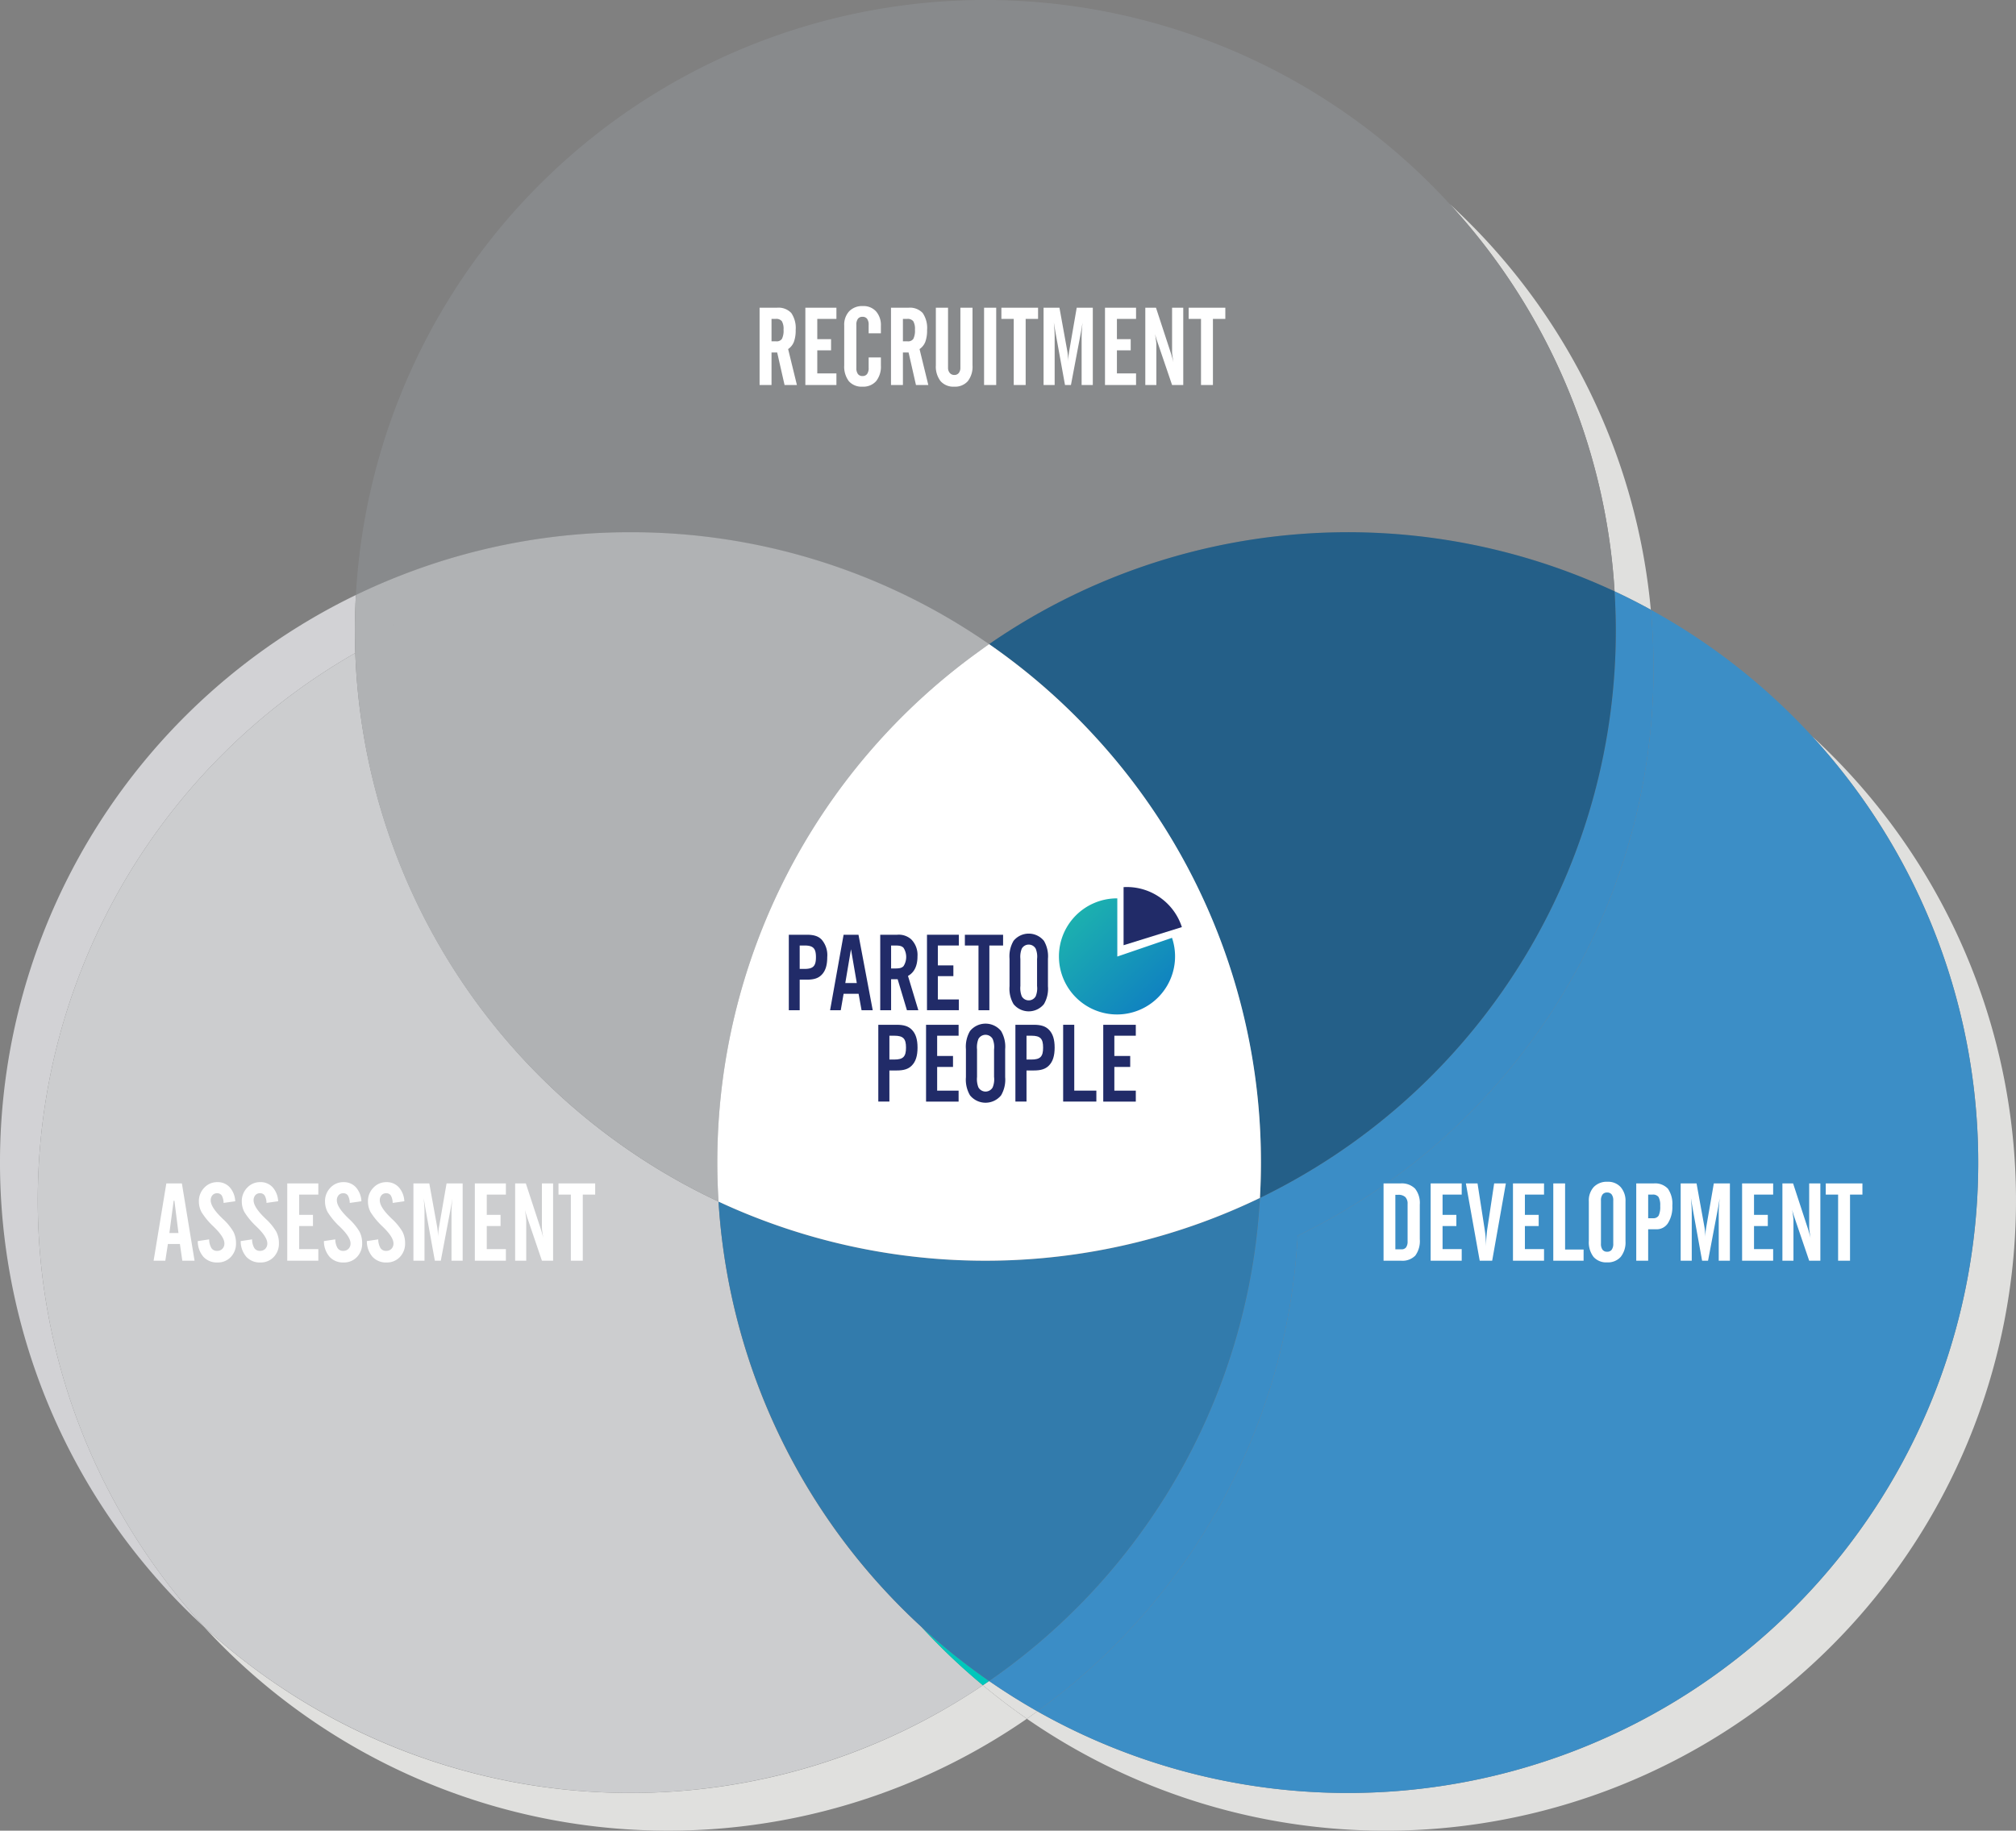
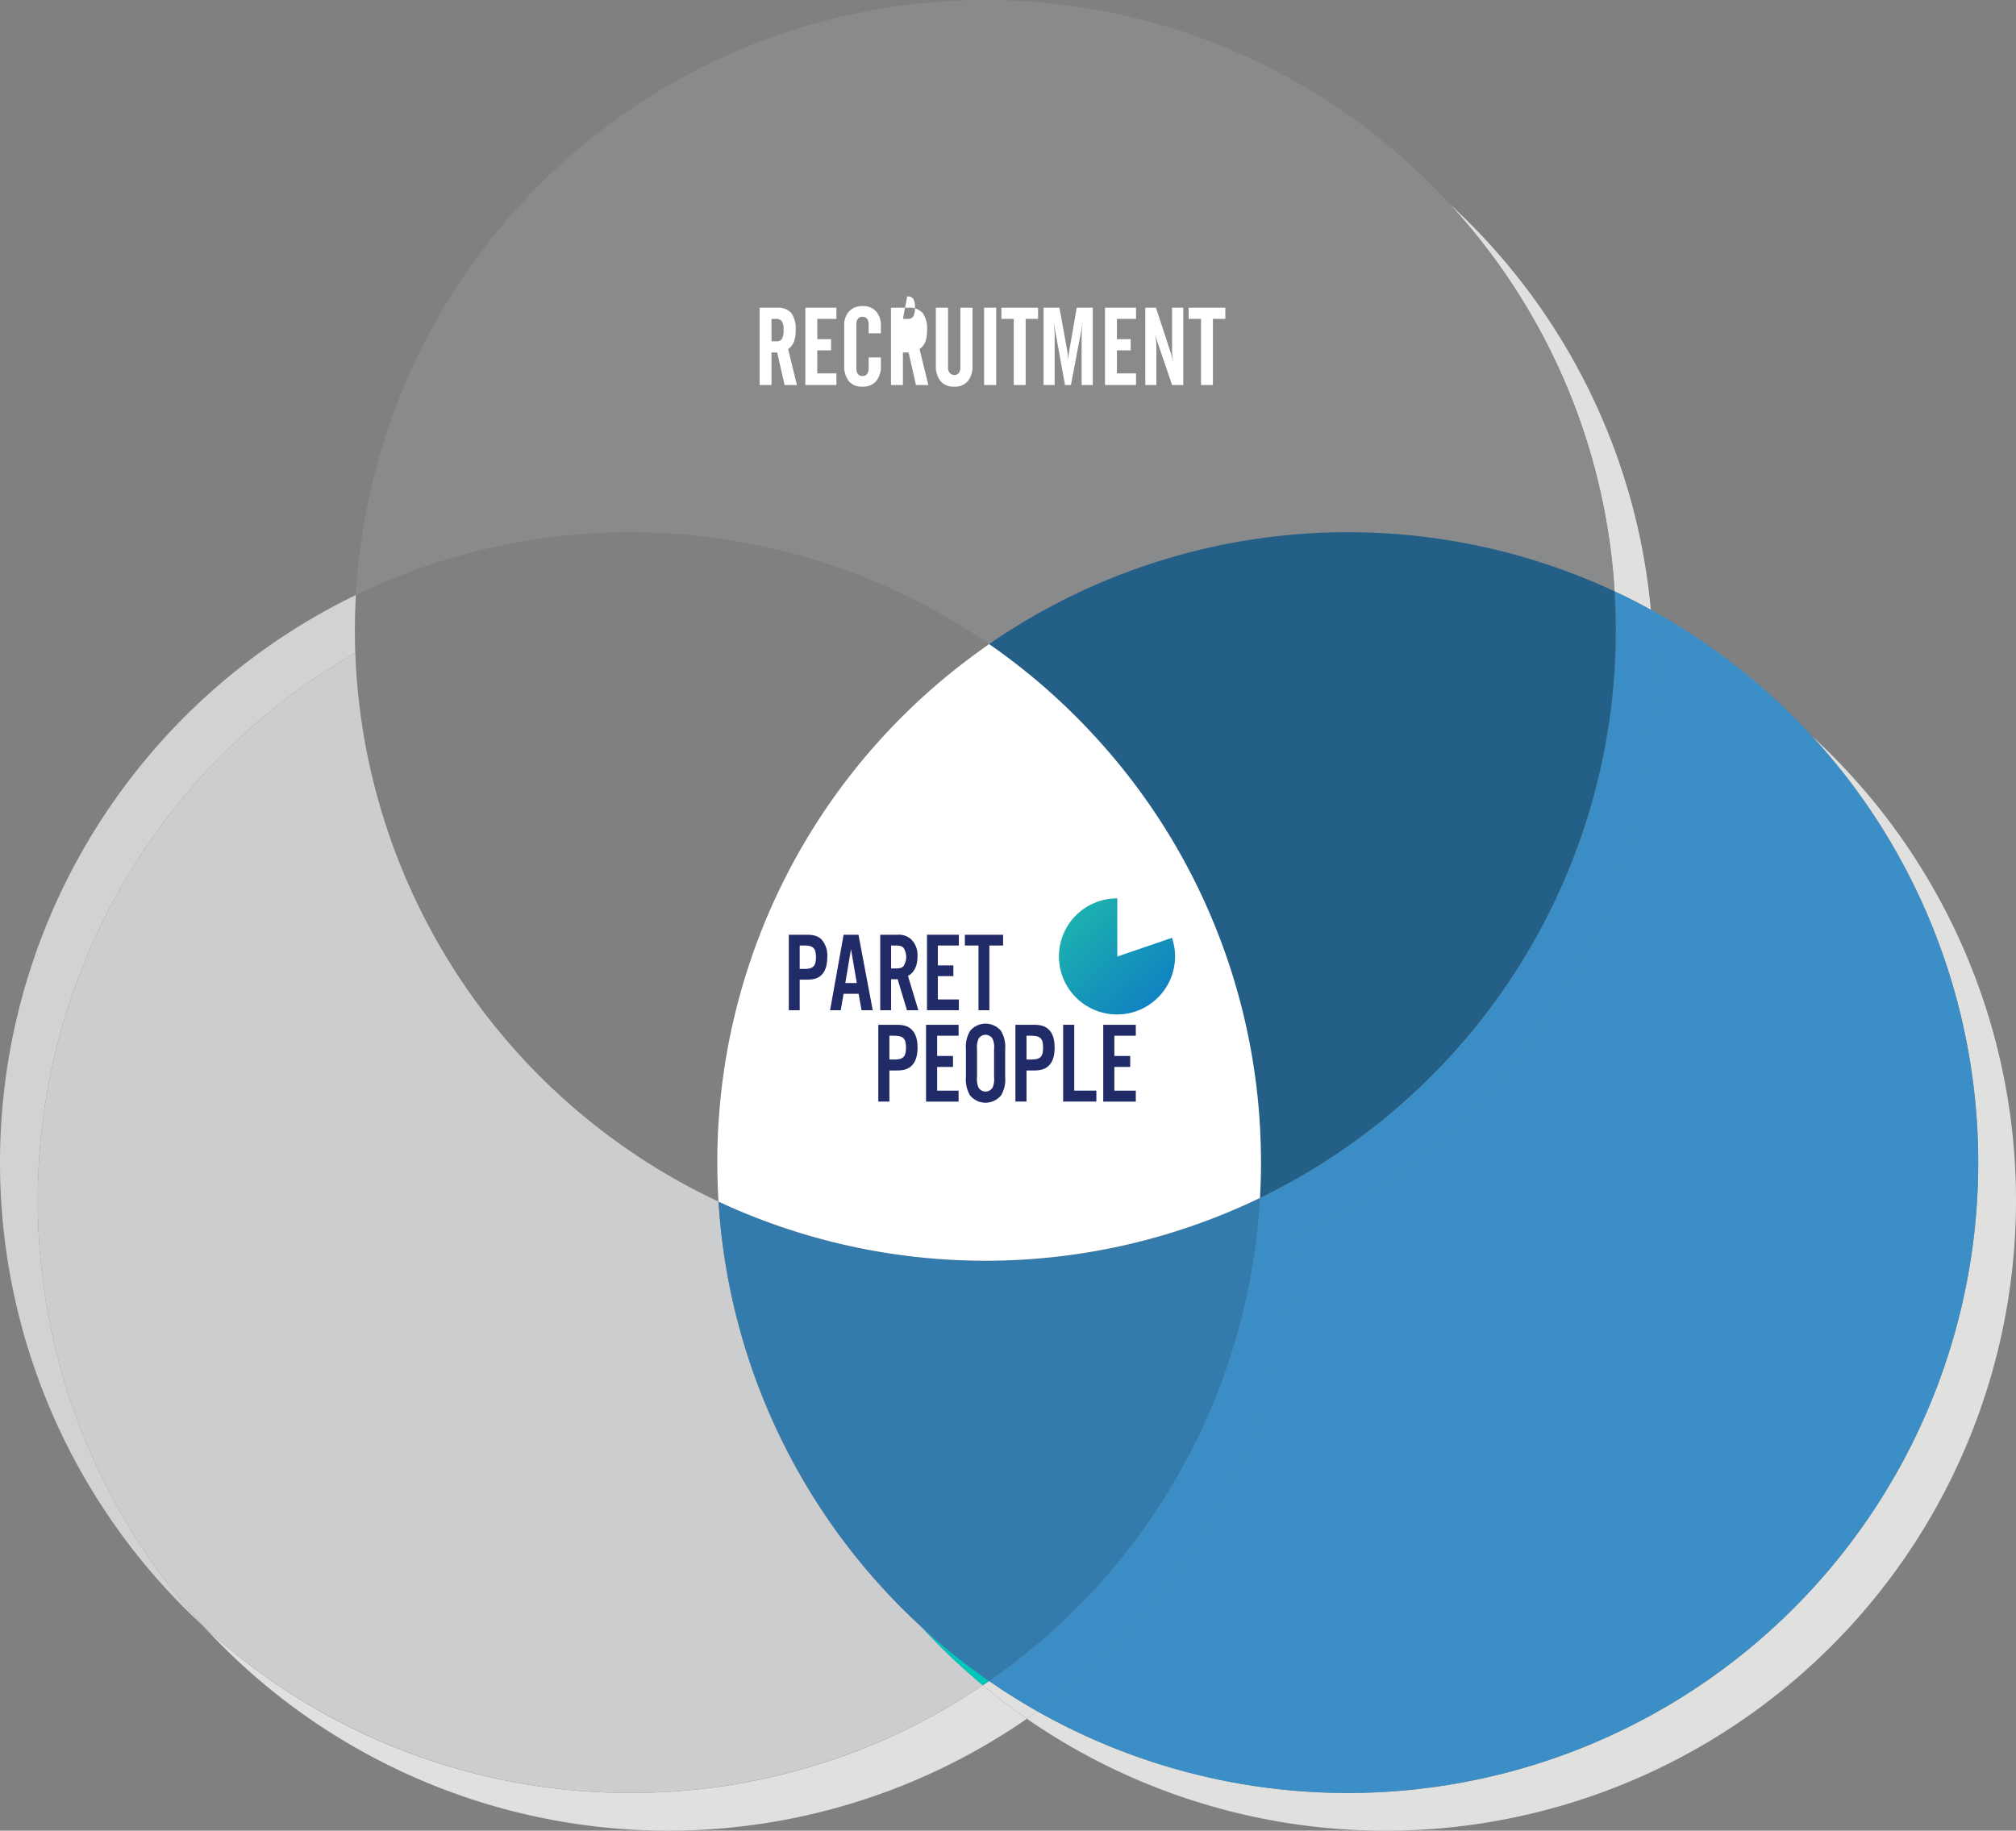
<svg xmlns="http://www.w3.org/2000/svg" id="Venn" width="534" height="485" viewBox="0 0 534 485">
  <rect x="0" y="0" width="534" height="485" fill="#808080" stroke="none" />
  <defs>
    <linearGradient id="linear-gradient" x1="0.131" y1="0.167" x2="0.806" y2="0.877" gradientUnits="objectBoundingBox">
      <stop offset="0" stop-color="#1cb0af" />
      <stop offset="1" stop-color="#1083c0" />
    </linearGradient>
  </defs>
  <g id="Component_9_1" data-name="Component 9 – 1">
    <path id="Path_25" data-name="Path 25" d="M437.272,161.542A166.569,166.569,0,0,0,384.017,54.074a166.362,166.362,0,0,1,43.655,102.587q4.889,2.286,9.6,4.881" fill="#e0e0de" />
    <path id="Path_26" data-name="Path 26" d="M167,475A166.4,166.4,0,0,1,54.024,430.976,166.995,166.995,0,0,0,272,455.35q-6.031-4.179-11.662-8.871A166.2,166.2,0,0,1,167,475" fill="#e0e0de" />
    <path id="Path_27" data-name="Path 27" d="M479.986,195.044A167,167,0,0,1,274.772,453.37c-.92.666-1.838,1.333-2.772,1.98A166.993,166.993,0,0,0,479.986,195.044" fill="#e0e0de" />
    <path id="Path_28" data-name="Path 28" d="M262,445.35c-.55.381-1.107.754-1.662,1.129q5.631,4.68,11.662,8.871c.934-.647,1.852-1.314,2.772-1.979Q268.2,449.642,262,445.35" fill="#e0e0de" />
    <path id="Path_29" data-name="Path 29" d="M384.018,54.074A166.987,166.987,0,0,0,94.267,157.633q5.643-2.734,11.523-5.041A167.162,167.162,0,0,1,262,170.65a167.132,167.132,0,0,1,165.673-13.989A166.37,166.37,0,0,0,384.018,54.074" fill="#888a8c" />
    <path id="Path_30" data-name="Path 30" d="M94.108,173q-.1-2.986-.108-6c0-3.144.1-6.265.266-9.366A167.024,167.024,0,0,0,54.025,430.975,167.013,167.013,0,0,1,94.108,173" fill="#d2d2d5" />
    <path id="Path_31" data-name="Path 31" d="M244.008,430.952a166.557,166.557,0,0,1-53.286-107.5q-.234-2.547-.394-5.115A167.265,167.265,0,0,1,94.108,173,167.014,167.014,0,0,0,54.025,430.976a166.979,166.979,0,0,0,206.313,15.5,168.006,168.006,0,0,1-16.33-15.527" fill="#cccdcf" />
    <path id="Path_32" data-name="Path 32" d="M260.338,446.479c.555-.375,1.112-.748,1.662-1.129a167.809,167.809,0,0,1-17.992-14.4,167.9,167.9,0,0,0,16.33,15.527" fill="#00c7bc" />
-     <path id="Union_1" data-name="Union 1" d="M-3260.986-1984.044A166.512,166.512,0,0,1-3314.892-2101h0q-.105-2.988-.108-6c0-3.144.094-6.265.265-9.366q5.644-2.735,11.524-5.042h0A166.525,166.525,0,0,1-3242-2133a166.218,166.218,0,0,1,95,29.65c-.933.647-1.85,1.317-2.769,1.982A166.749,166.749,0,0,0-3219-1966c0,3.473.12,6.918.329,10.338A167.341,167.341,0,0,1-3260.986-1984.044ZM-3305-2097c0-3.143.095-6.265.266-9.366h0Q-3304.993-2101.715-3305-2097Zm.267-9.367q.073-1.309.166-2.612Q-3304.661-2107.676-3304.733-2106.367Zm71.164-16.626q.784-.007,1.569-.007Q-3232.785-2123-3233.569-2122.993Z" transform="translate(3409 2274)" fill="#b0b2b4" />
    <path id="Path_37" data-name="Path 37" d="M479.986,195.044a167.7,167.7,0,0,0-42.715-33.5c.156,1.7.3,3.4.4,5.118.209,3.421.328,6.866.328,10.34a167.007,167.007,0,0,1-94.266,150.366,166.776,166.776,0,0,1-68.962,126A167,167,0,0,0,479.986,195.044" fill="#3c8ec6" />
    <path id="Path_38" data-name="Path 38" d="M437.672,166.661c-.105-1.714-.245-3.419-.4-5.119q-4.71-2.588-9.6-4.881c.118,1.934.2,3.879.253,5.829.043,1.5.075,3,.075,4.51a166.933,166.933,0,0,1-84.115,145.006q-4.973,2.847-10.151,5.361-.422,7.617-1.517,15.039A166.962,166.962,0,0,1,262,445.35q6.189,4.29,12.772,8.021a166.776,166.776,0,0,0,68.962-126A167.008,167.008,0,0,0,438,177c0-3.473-.119-6.918-.328-10.339" fill="#3b8dc6" />
    <path id="Path_39" data-name="Path 39" d="M427.926,162.49c-.056-1.951-.136-3.9-.254-5.829A167.13,167.13,0,0,0,262,170.65q6.031,4.181,11.667,8.868A167.339,167.339,0,0,1,334,308q0,4.716-.266,9.367,5.178-2.51,10.152-5.361A166.935,166.935,0,0,0,428,167c0-1.509-.03-3.011-.073-4.51" fill="#245f88" />
    <path id="Path_40" data-name="Path 40" d="M261,334a166.469,166.469,0,0,1-60.926-11.49q-4.949-1.941-9.746-4.171.156,2.57.393,5.115A167.288,167.288,0,0,0,262,445.35a166.966,166.966,0,0,0,70.217-112.944q1.086-7.419,1.517-15.039A166.328,166.328,0,0,1,261,334" fill="#327bac" />
    <path id="Path_41" data-name="Path 41" d="M289.957,195.034a167.829,167.829,0,0,0-16.291-15.516q-5.631-4.68-11.666-8.868c-.934.647-1.85,1.315-2.77,1.981A166.752,166.752,0,0,0,190,308c0,3.473.119,6.919.328,10.339q4.789,2.241,9.746,4.171a167.311,167.311,0,0,0,133.659-5.143c.172-3.1.267-6.223.267-9.367a166.354,166.354,0,0,0-44.043-112.966" fill="#fff" />
    <path id="Path_9" data-name="Path 9" d="M2.88,200.773H0V180.78H4.781c1.873,0,3.048.39,3.914,1.289a6.285,6.285,0,0,1,1.482,4.646c0,2.158-.475,3.657-1.482,4.676-.867.9-2.041,1.289-3.914,1.289H2.88Zm1.258-10.941c2.321,0,3.048-.749,3.048-3.117,0-2.338-.727-3.087-3.048-3.087H2.88v6.2Z" transform="translate(208.943 66.862)" fill="#212b68" />
    <path id="Path_10" data-name="Path 10" d="M161.145,196.427l-.755,4.346h-2.824l3.579-19.993h3.942l3.774,19.993H165.9l-.783-4.346Zm1.957-11.81-1.51,8.962h3.048Z" transform="translate(62.31 66.862)" fill="#212b68" />
    <path id="Path_11" data-name="Path 11" d="M351.854,200.773h-2.88V180.78h4.5a4.939,4.939,0,0,1,3.69,1.2,5.847,5.847,0,0,1,1.678,4.526c0,2.518-.839,4.256-2.516,5.186l2.74,9.082h-3.02l-2.46-8.213h-1.733Zm1.062-11.061c1.23,0,1.789-.15,2.237-.629a4.514,4.514,0,0,0,0-4.826c-.447-.48-1.007-.629-2.237-.629h-1.062v6.085Z" transform="translate(-115.818 66.862)" fill="#212b68" />
    <path id="Path_12" data-name="Path 12" d="M535.932,183.628h-5.564V188.9h4.11v2.848h-4.11v6.175h5.564v2.848h-8.444V180.78h8.444Z" transform="translate(-281.947 66.861)" fill="#212b68" />
    <path id="Path_13" data-name="Path 13" d="M678.637,200.773h-2.88V183.627h-3.607V180.78h10.121v2.848h-3.635Z" transform="translate(-416.572 66.862)" fill="#212b68" />
-     <path id="Path_14" data-name="Path 14" d="M852.779,190.432a8.048,8.048,0,0,1-1.062,4.736,5.184,5.184,0,0,1-8.052,0,8.048,8.048,0,0,1-1.062-4.736v-7.284a8.048,8.048,0,0,1,1.062-4.736,5.184,5.184,0,0,1,8.052,0,8.048,8.048,0,0,1,1.062,4.736Zm-7.3-.06a5.867,5.867,0,0,0,.363,2.728,2.117,2.117,0,0,0,3.691,0,5.51,5.51,0,0,0,.363-2.728v-7.164a5.509,5.509,0,0,0-.363-2.728,2.117,2.117,0,0,0-3.691,0,5.866,5.866,0,0,0-.363,2.728Z" transform="translate(-575.197 70.848)" fill="#212b68" />
    <path id="Path_15" data-name="Path 15" d="M344.562,542.218h-2.941V521.876H346.5c1.913,0,3.112.4,4,1.311,1.028,1.037,1.513,2.562,1.513,4.727,0,2.2-.485,3.721-1.513,4.758-.885.915-2.084,1.311-4,1.311h-1.942Zm1.285-11.131c2.37,0,3.112-.762,3.112-3.172,0-2.379-.742-3.141-3.112-3.141h-1.285v6.313Z" transform="translate(-108.975 -250.383)" fill="#212b68" />
    <path id="Path_16" data-name="Path 16" d="M532.534,524.773h-5.682v5.368h4.2v2.9h-4.2v6.282h5.682v2.9h-8.622V521.876h8.622Z" transform="translate(-278.618 -250.382)" fill="#212b68" />
    <path id="Path_17" data-name="Path 17" d="M686.549,531.7a8.165,8.165,0,0,1-1.085,4.818,5.306,5.306,0,0,1-8.223,0,8.164,8.164,0,0,1-1.085-4.818v-7.411a8.165,8.165,0,0,1,1.085-4.819,5.306,5.306,0,0,1,8.223,0,8.165,8.165,0,0,1,1.085,4.819Zm-7.452-.061a5.95,5.95,0,0,0,.371,2.775,2.166,2.166,0,0,0,3.769,0,5.587,5.587,0,0,0,.371-2.775v-7.289a5.586,5.586,0,0,0-.371-2.775,2.166,2.166,0,0,0-3.769,0,5.95,5.95,0,0,0-.371,2.775Z" transform="translate(-420.3 -246.327)" fill="#212b68" />
    <path id="Path_18" data-name="Path 18" d="M867.973,542.218h-2.941V521.876h4.882c1.913,0,3.112.4,4,1.311,1.028,1.037,1.513,2.562,1.513,4.727,0,2.2-.485,3.721-1.513,4.758-.885.915-2.084,1.311-4,1.311h-1.941Zm1.285-11.131c2.37,0,3.112-.762,3.112-3.172,0-2.379-.742-3.141-3.112-3.141h-1.285v6.313Z" transform="translate(-596.071 -250.383)" fill="#212b68" />
    <path id="Path_19" data-name="Path 19" d="M1050.262,539.32h5.853v2.9h-8.794V521.876h2.941Z" transform="translate(-765.712 -250.383)" fill="#212b68" />
    <path id="Path_20" data-name="Path 20" d="M1209.017,524.773h-5.682v5.368h4.2v2.9h-4.2v6.282h5.682v2.9h-8.622V521.876h8.622Z" transform="translate(-908.165 -250.382)" fill="#212b68" />
    <path id="Path_21" data-name="Path 21" d="M1048.9,58.315V42.9a15.38,15.38,0,1,0,14.488,10.456Z" transform="translate(-752.946 195.102)" fill="url(#linear-gradient)" />
-     <path id="Path_22" data-name="Path 22" d="M1278.921,0c-.3,0-.6.01-.9.027v15.39l15.441-4.8A15.315,15.315,0,0,0,1278.921,0" transform="translate(-980.406 235)" fill="#212b68" />
-     <path id="Path_178" data-name="Path 178" d="M-57.639-17.516v5.947h1.246a1.664,1.664,0,0,0,1.515-.658,4.891,4.891,0,0,0,.425-2.443A4.013,4.013,0,0,0-54.9-16.9a1.859,1.859,0,0,0-1.607-.616Zm0,8.907V0H-60.8V-20.476h4.63a4.624,4.624,0,0,1,3.767,1.4,7.063,7.063,0,0,1,1.161,4.517,8.662,8.662,0,0,1-.467,3.115,4.138,4.138,0,0,1-1.529,1.926L-50.913,0h-3.271l-1.954-8.609ZM-48.676,0V-20.476h8.227v2.959h-5.069v5.367h3.653V-9.19h-3.653v6.117h5.069V0Zm10.294-5.253V-15.746a5.257,5.257,0,0,1,1.317-3.795,4.8,4.8,0,0,1,3.639-1.374,4.466,4.466,0,0,1,3.476,1.409,5.5,5.5,0,0,1,1.281,3.844v1.968H-31.91v-2.251a2.581,2.581,0,0,0-.411-1.593,1.444,1.444,0,0,0-1.218-.531,1.444,1.444,0,0,0-1.218.531,2.581,2.581,0,0,0-.411,1.593V-4.517a2.613,2.613,0,0,0,.411,1.6,1.436,1.436,0,0,0,1.218.538,1.436,1.436,0,0,0,1.218-.538,2.613,2.613,0,0,0,.411-1.6v-2.79h3.243v2.138A6.134,6.134,0,0,1-29.935-1.02a4.517,4.517,0,0,1-3.6,1.458,4.479,4.479,0,0,1-3.618-1.444A6.414,6.414,0,0,1-38.381-5.253Zm15.548-12.263v5.947h1.246a1.664,1.664,0,0,0,1.515-.658,4.891,4.891,0,0,0,.425-2.443,4.013,4.013,0,0,0-.446-2.23,1.859,1.859,0,0,0-1.607-.616Zm0,8.907V0h-3.158V-20.476h4.63a4.624,4.624,0,0,1,3.767,1.4,7.063,7.063,0,0,1,1.161,4.517,8.662,8.662,0,0,1-.467,3.115,4.138,4.138,0,0,1-1.529,1.926L-16.107,0h-3.271l-1.954-8.609Zm8.723-11.866h3.229V-4.616a2.1,2.1,0,0,0,.46,1.423,1.524,1.524,0,0,0,1.211.531,1.43,1.43,0,0,0,1.175-.524,2.207,2.207,0,0,0,.425-1.43V-20.476H-4.4V-5.168A6.176,6.176,0,0,1-5.65-1.012,4.485,4.485,0,0,1-9.24.439,4.509,4.509,0,0,1-12.857-1.02a6.323,6.323,0,0,1-1.253-4.234ZM-1.338,0V-20.476H1.876V0ZM3.25-17.516v-2.959h9.714v2.959H9.678V0H6.521V-17.516ZM14.422,0V-20.476h4.206L20.681-9.133a14.22,14.22,0,0,1,.191,1.458q.064.779.064,1.614a14.133,14.133,0,0,1,.078-1.458q.078-.75.219-1.586L23.2-20.476h4.262V0H24.5V-12.928q0-.552.064-1.487t.177-2.082q-.071.411-.184,1.133-.227,1.374-.312,1.77L21.672,0H20.1L17.636-13.608q-.142-.821-.3-1.8t-.191-1.09q.1,1.048.156,1.961t.057,1.607V0Zm16.27,0V-20.476h8.227v2.959H33.85v5.367H37.5V-9.19H33.85v6.117h5.069V0ZM41.369,0V-20.476H44.2L48.208-8.241q.113.354.276.935t.333,1.246q-.156-.892-.255-1.65a9.575,9.575,0,0,1-.1-1.112V-20.476h2.959V0H48.463L44.612-11.314q-.028-.071-.071-.212-.4-1.161-.595-2.011.17,1.076.262,1.791a9.179,9.179,0,0,1,.092,1.041V0ZM52.853-17.516v-2.959h9.714v2.959H59.281V0H56.124V-17.516Z" transform="translate(262 102)" fill="#fff" />
-     <path id="Path_177" data-name="Path 177" d="M-59.395-3.016h1.6a1.465,1.465,0,0,0,1.239-.524,2.666,2.666,0,0,0,.4-1.628v-9.855a2.469,2.469,0,0,0-.609-1.848,2.671,2.671,0,0,0-1.912-.588h-.722ZM-62.524,0V-20.476h4.489A4.975,4.975,0,0,1-54.177-19.1a6.148,6.148,0,0,1,1.253,4.248v9.147a6.52,6.52,0,0,1-1.189,4.347A4.774,4.774,0,0,1-57.894,0Zm12.475,0V-20.476h8.227v2.959h-5.069v5.367h3.653V-9.19h-3.653v6.117h5.069V0Zm9.332-20.476h3.087l1.883,12.121q.184,1.161.262,2.188t.078,2.074v.368q.042-1.345.135-2.528t.219-2.1l1.827-12.121h3.1L-33.751,0h-3.3ZM-28.242,0V-20.476h8.227v2.959h-5.069v5.367h3.653V-9.19h-3.653v6.117h5.069V0Zm10.677,0V-20.476h3.129V-2.959h4.9V0ZM-1.678-4.517V-15.944a2.581,2.581,0,0,0-.411-1.593,1.444,1.444,0,0,0-1.218-.531,1.444,1.444,0,0,0-1.218.531,2.581,2.581,0,0,0-.411,1.593V-4.517a2.613,2.613,0,0,0,.411,1.6,1.436,1.436,0,0,0,1.218.538,1.436,1.436,0,0,0,1.218-.538A2.613,2.613,0,0,0-1.678-4.517ZM-8.149-15.746a5.257,5.257,0,0,1,1.317-3.795,4.8,4.8,0,0,1,3.639-1.374A4.466,4.466,0,0,1,.283-19.506a5.5,5.5,0,0,1,1.281,3.844V-5.168A6.134,6.134,0,0,1,.3-1.02,4.517,4.517,0,0,1-3.306.439a4.476,4.476,0,0,1-3.6-1.451A6.368,6.368,0,0,1-8.149-5.253ZM7.569-11.257H8.815a1.647,1.647,0,0,0,1.522-.673,5.384,5.384,0,0,0,.418-2.57,4.515,4.515,0,0,0-.439-2.379A1.827,1.827,0,0,0,8.7-17.516H7.569ZM4.411,0V-20.476h4.63a4.628,4.628,0,0,1,3.76,1.4,7.031,7.031,0,0,1,1.168,4.517A8.019,8.019,0,0,1,12.836-9.99a3.56,3.56,0,0,1-3.1,1.664H7.569V0ZM16.178,0V-20.476h4.206L22.437-9.133a14.22,14.22,0,0,1,.191,1.458q.064.779.064,1.614a14.133,14.133,0,0,1,.078-1.458q.078-.75.219-1.586l1.968-11.371h4.262V0H26.26V-12.928q0-.552.064-1.487T26.5-16.5q-.071.411-.184,1.133-.227,1.374-.312,1.77L23.428,0H21.856L19.392-13.608q-.142-.821-.3-1.8T18.9-16.5q.1,1.048.156,1.961t.057,1.607V0Zm16.27,0V-20.476h8.227v2.959H35.606v5.367h3.653V-9.19H35.606v6.117h5.069V0ZM43.125,0V-20.476h2.832L49.964-8.241q.113.354.276.935t.333,1.246q-.156-.892-.255-1.65a9.575,9.575,0,0,1-.1-1.112V-20.476h2.959V0H50.219L46.367-11.314q-.028-.071-.071-.212-.4-1.161-.595-2.011.17,1.076.262,1.791a9.179,9.179,0,0,1,.092,1.041V0ZM54.609-17.516v-2.959h9.714v2.959H61.037V0H57.88V-17.516Z" transform="translate(429 334)" fill="#fff" />
-     <path id="Path_176" data-name="Path 176" d="M-58.312,0l3.37-20.476h4.121L-47.465,0h-3.243l-.637-4.432h-3.186L-55.21,0Zm4.177-7.335h2.407L-52.8-15.888H-53ZM-46.615-5.2-43.6-5.65A4.577,4.577,0,0,0-43-3.349a1.7,1.7,0,0,0,1.5.743,1.883,1.883,0,0,0,1.4-.545,1.957,1.957,0,0,0,.538-1.437q0-1.6-2.549-4.135l-.3-.3a19.062,19.062,0,0,1-3.2-3.83,5.984,5.984,0,0,1-.708-2.839,5.058,5.058,0,0,1,1.423-3.646,4.639,4.639,0,0,1,3.476-1.48,4.273,4.273,0,0,1,3.271,1.366,5.93,5.93,0,0,1,1.458,3.7l-3.087.439a4.089,4.089,0,0,0-.489-1.968A1.394,1.394,0,0,0-41.5-17.87a1.559,1.559,0,0,0-1.225.517,2,2,0,0,0-.46,1.381q0,1.784,2.974,4.659l.184.184a14.886,14.886,0,0,1,2.86,3.469,6.593,6.593,0,0,1,.68,3.016A5.072,5.072,0,0,1-37.878-.97,4.674,4.674,0,0,1-41.39.467a4.821,4.821,0,0,1-3.731-1.5A6.337,6.337,0,0,1-46.615-5.2Zm11.371,0,3.016-.453a4.577,4.577,0,0,0,.595,2.3,1.7,1.7,0,0,0,1.5.743,1.883,1.883,0,0,0,1.4-.545,1.957,1.957,0,0,0,.538-1.437q0-1.6-2.549-4.135l-.3-.3a19.062,19.062,0,0,1-3.2-3.83,5.984,5.984,0,0,1-.708-2.839,5.058,5.058,0,0,1,1.423-3.646,4.639,4.639,0,0,1,3.476-1.48,4.273,4.273,0,0,1,3.271,1.366,5.93,5.93,0,0,1,1.458,3.7l-3.087.439a4.089,4.089,0,0,0-.489-1.968,1.394,1.394,0,0,0-1.239-.595,1.559,1.559,0,0,0-1.225.517,2,2,0,0,0-.46,1.381q0,1.784,2.974,4.659l.184.184A14.886,14.886,0,0,1-25.8-7.661a6.593,6.593,0,0,1,.68,3.016A5.072,5.072,0,0,1-26.508-.97,4.674,4.674,0,0,1-30.02.467a4.821,4.821,0,0,1-3.731-1.5A6.337,6.337,0,0,1-35.245-5.2ZM-22.911,0V-20.476h8.227v2.959h-5.069v5.367H-16.1V-9.19h-3.653v6.117h5.069V0ZM-13.2-5.2l3.016-.453a4.577,4.577,0,0,0,.595,2.3,1.7,1.7,0,0,0,1.5.743,1.883,1.883,0,0,0,1.4-.545,1.957,1.957,0,0,0,.538-1.437q0-1.6-2.549-4.135l-.3-.3a19.062,19.062,0,0,1-3.2-3.83,5.984,5.984,0,0,1-.708-2.839,5.058,5.058,0,0,1,1.423-3.646A4.639,4.639,0,0,1-8-20.815a4.273,4.273,0,0,1,3.271,1.366,5.93,5.93,0,0,1,1.458,3.7l-3.087.439a4.089,4.089,0,0,0-.489-1.968,1.394,1.394,0,0,0-1.239-.595,1.559,1.559,0,0,0-1.225.517,2,2,0,0,0-.46,1.381q0,1.784,2.974,4.659l.184.184a14.886,14.886,0,0,1,2.86,3.469,6.593,6.593,0,0,1,.68,3.016A5.072,5.072,0,0,1-4.46-.97,4.674,4.674,0,0,1-7.972.467a4.821,4.821,0,0,1-3.731-1.5A6.337,6.337,0,0,1-13.2-5.2Zm11.371,0L1.189-5.65a4.577,4.577,0,0,0,.595,2.3,1.7,1.7,0,0,0,1.5.743,1.883,1.883,0,0,0,1.4-.545,1.957,1.957,0,0,0,.538-1.437q0-1.6-2.549-4.135l-.3-.3a19.062,19.062,0,0,1-3.2-3.83,5.984,5.984,0,0,1-.708-2.839A5.058,5.058,0,0,1-.106-19.336a4.639,4.639,0,0,1,3.476-1.48,4.273,4.273,0,0,1,3.271,1.366,5.93,5.93,0,0,1,1.458,3.7l-3.087.439a4.089,4.089,0,0,0-.489-1.968,1.394,1.394,0,0,0-1.239-.595,1.559,1.559,0,0,0-1.225.517,2,2,0,0,0-.46,1.381q0,1.784,2.974,4.659l.184.184a14.886,14.886,0,0,1,2.86,3.469A6.593,6.593,0,0,1,8.3-4.645,5.072,5.072,0,0,1,6.91-.97,4.674,4.674,0,0,1,3.4.467a4.821,4.821,0,0,1-3.731-1.5A6.337,6.337,0,0,1-1.827-5.2ZM10.507,0V-20.476h4.206L16.766-9.133a14.22,14.22,0,0,1,.191,1.458q.064.779.064,1.614A14.133,14.133,0,0,1,17.1-7.519q.078-.75.219-1.586l1.968-11.371h4.262V0H20.589V-12.928q0-.552.064-1.487T20.83-16.5q-.071.411-.184,1.133-.227,1.374-.312,1.77L17.757,0H16.185L13.721-13.608q-.142-.821-.3-1.8t-.191-1.09q.1,1.048.156,1.961t.057,1.607V0Zm16.27,0V-20.476H35v2.959H29.935v5.367h3.653V-9.19H29.935v6.117H35V0ZM37.454,0V-20.476h2.832L44.293-8.241q.113.354.276.935T44.9-6.061q-.156-.892-.255-1.65a9.575,9.575,0,0,1-.1-1.112V-20.476h2.959V0H44.548L40.7-11.314q-.028-.071-.071-.212-.4-1.161-.595-2.011.17,1.076.262,1.791a9.179,9.179,0,0,1,.092,1.041V0ZM48.938-17.516v-2.959h9.714v2.959H55.366V0H52.208V-17.516Z" transform="translate(99 334)" fill="#fff" />
+     <path id="Path_178" data-name="Path 178" d="M-57.639-17.516v5.947h1.246a1.664,1.664,0,0,0,1.515-.658,4.891,4.891,0,0,0,.425-2.443A4.013,4.013,0,0,0-54.9-16.9a1.859,1.859,0,0,0-1.607-.616Zm0,8.907V0H-60.8V-20.476h4.63a4.624,4.624,0,0,1,3.767,1.4,7.063,7.063,0,0,1,1.161,4.517,8.662,8.662,0,0,1-.467,3.115,4.138,4.138,0,0,1-1.529,1.926L-50.913,0h-3.271l-1.954-8.609ZM-48.676,0V-20.476h8.227v2.959h-5.069v5.367h3.653V-9.19h-3.653v6.117h5.069V0Zm10.294-5.253V-15.746a5.257,5.257,0,0,1,1.317-3.795,4.8,4.8,0,0,1,3.639-1.374,4.466,4.466,0,0,1,3.476,1.409,5.5,5.5,0,0,1,1.281,3.844v1.968H-31.91v-2.251a2.581,2.581,0,0,0-.411-1.593,1.444,1.444,0,0,0-1.218-.531,1.444,1.444,0,0,0-1.218.531,2.581,2.581,0,0,0-.411,1.593V-4.517a2.613,2.613,0,0,0,.411,1.6,1.436,1.436,0,0,0,1.218.538,1.436,1.436,0,0,0,1.218-.538,2.613,2.613,0,0,0,.411-1.6v-2.79h3.243v2.138A6.134,6.134,0,0,1-29.935-1.02a4.517,4.517,0,0,1-3.6,1.458,4.479,4.479,0,0,1-3.618-1.444A6.414,6.414,0,0,1-38.381-5.253Zm15.548-12.263h1.246a1.664,1.664,0,0,0,1.515-.658,4.891,4.891,0,0,0,.425-2.443,4.013,4.013,0,0,0-.446-2.23,1.859,1.859,0,0,0-1.607-.616Zm0,8.907V0h-3.158V-20.476h4.63a4.624,4.624,0,0,1,3.767,1.4,7.063,7.063,0,0,1,1.161,4.517,8.662,8.662,0,0,1-.467,3.115,4.138,4.138,0,0,1-1.529,1.926L-16.107,0h-3.271l-1.954-8.609Zm8.723-11.866h3.229V-4.616a2.1,2.1,0,0,0,.46,1.423,1.524,1.524,0,0,0,1.211.531,1.43,1.43,0,0,0,1.175-.524,2.207,2.207,0,0,0,.425-1.43V-20.476H-4.4V-5.168A6.176,6.176,0,0,1-5.65-1.012,4.485,4.485,0,0,1-9.24.439,4.509,4.509,0,0,1-12.857-1.02a6.323,6.323,0,0,1-1.253-4.234ZM-1.338,0V-20.476H1.876V0ZM3.25-17.516v-2.959h9.714v2.959H9.678V0H6.521V-17.516ZM14.422,0V-20.476h4.206L20.681-9.133a14.22,14.22,0,0,1,.191,1.458q.064.779.064,1.614a14.133,14.133,0,0,1,.078-1.458q.078-.75.219-1.586L23.2-20.476h4.262V0H24.5V-12.928q0-.552.064-1.487t.177-2.082q-.071.411-.184,1.133-.227,1.374-.312,1.77L21.672,0H20.1L17.636-13.608q-.142-.821-.3-1.8t-.191-1.09q.1,1.048.156,1.961t.057,1.607V0Zm16.27,0V-20.476h8.227v2.959H33.85v5.367H37.5V-9.19H33.85v6.117h5.069V0ZM41.369,0V-20.476H44.2L48.208-8.241q.113.354.276.935t.333,1.246q-.156-.892-.255-1.65a9.575,9.575,0,0,1-.1-1.112V-20.476h2.959V0H48.463L44.612-11.314q-.028-.071-.071-.212-.4-1.161-.595-2.011.17,1.076.262,1.791a9.179,9.179,0,0,1,.092,1.041V0ZM52.853-17.516v-2.959h9.714v2.959H59.281V0H56.124V-17.516Z" transform="translate(262 102)" fill="#fff" />
  </g>
</svg>